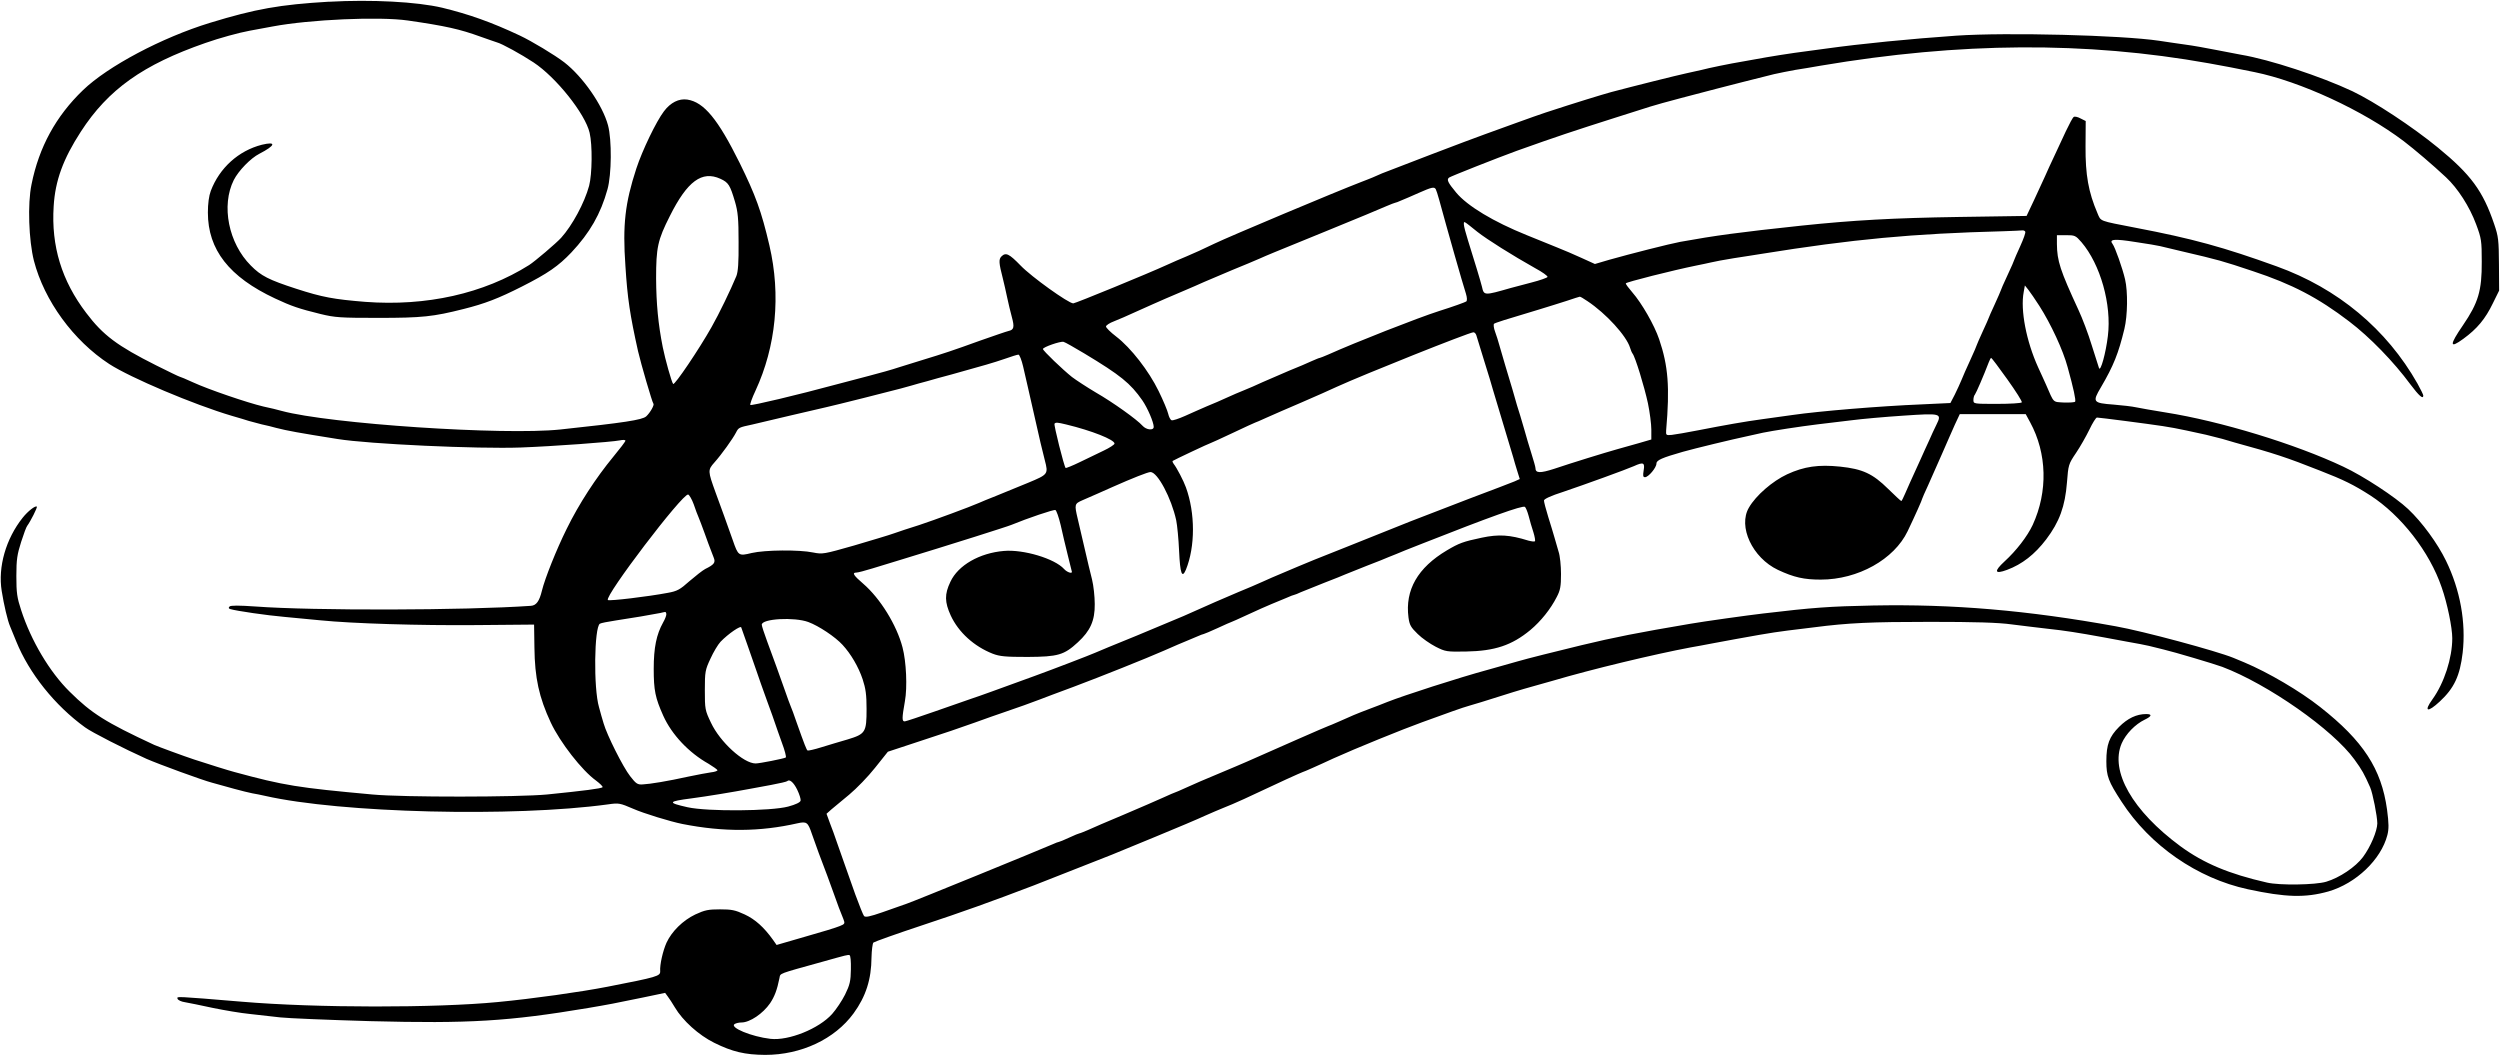
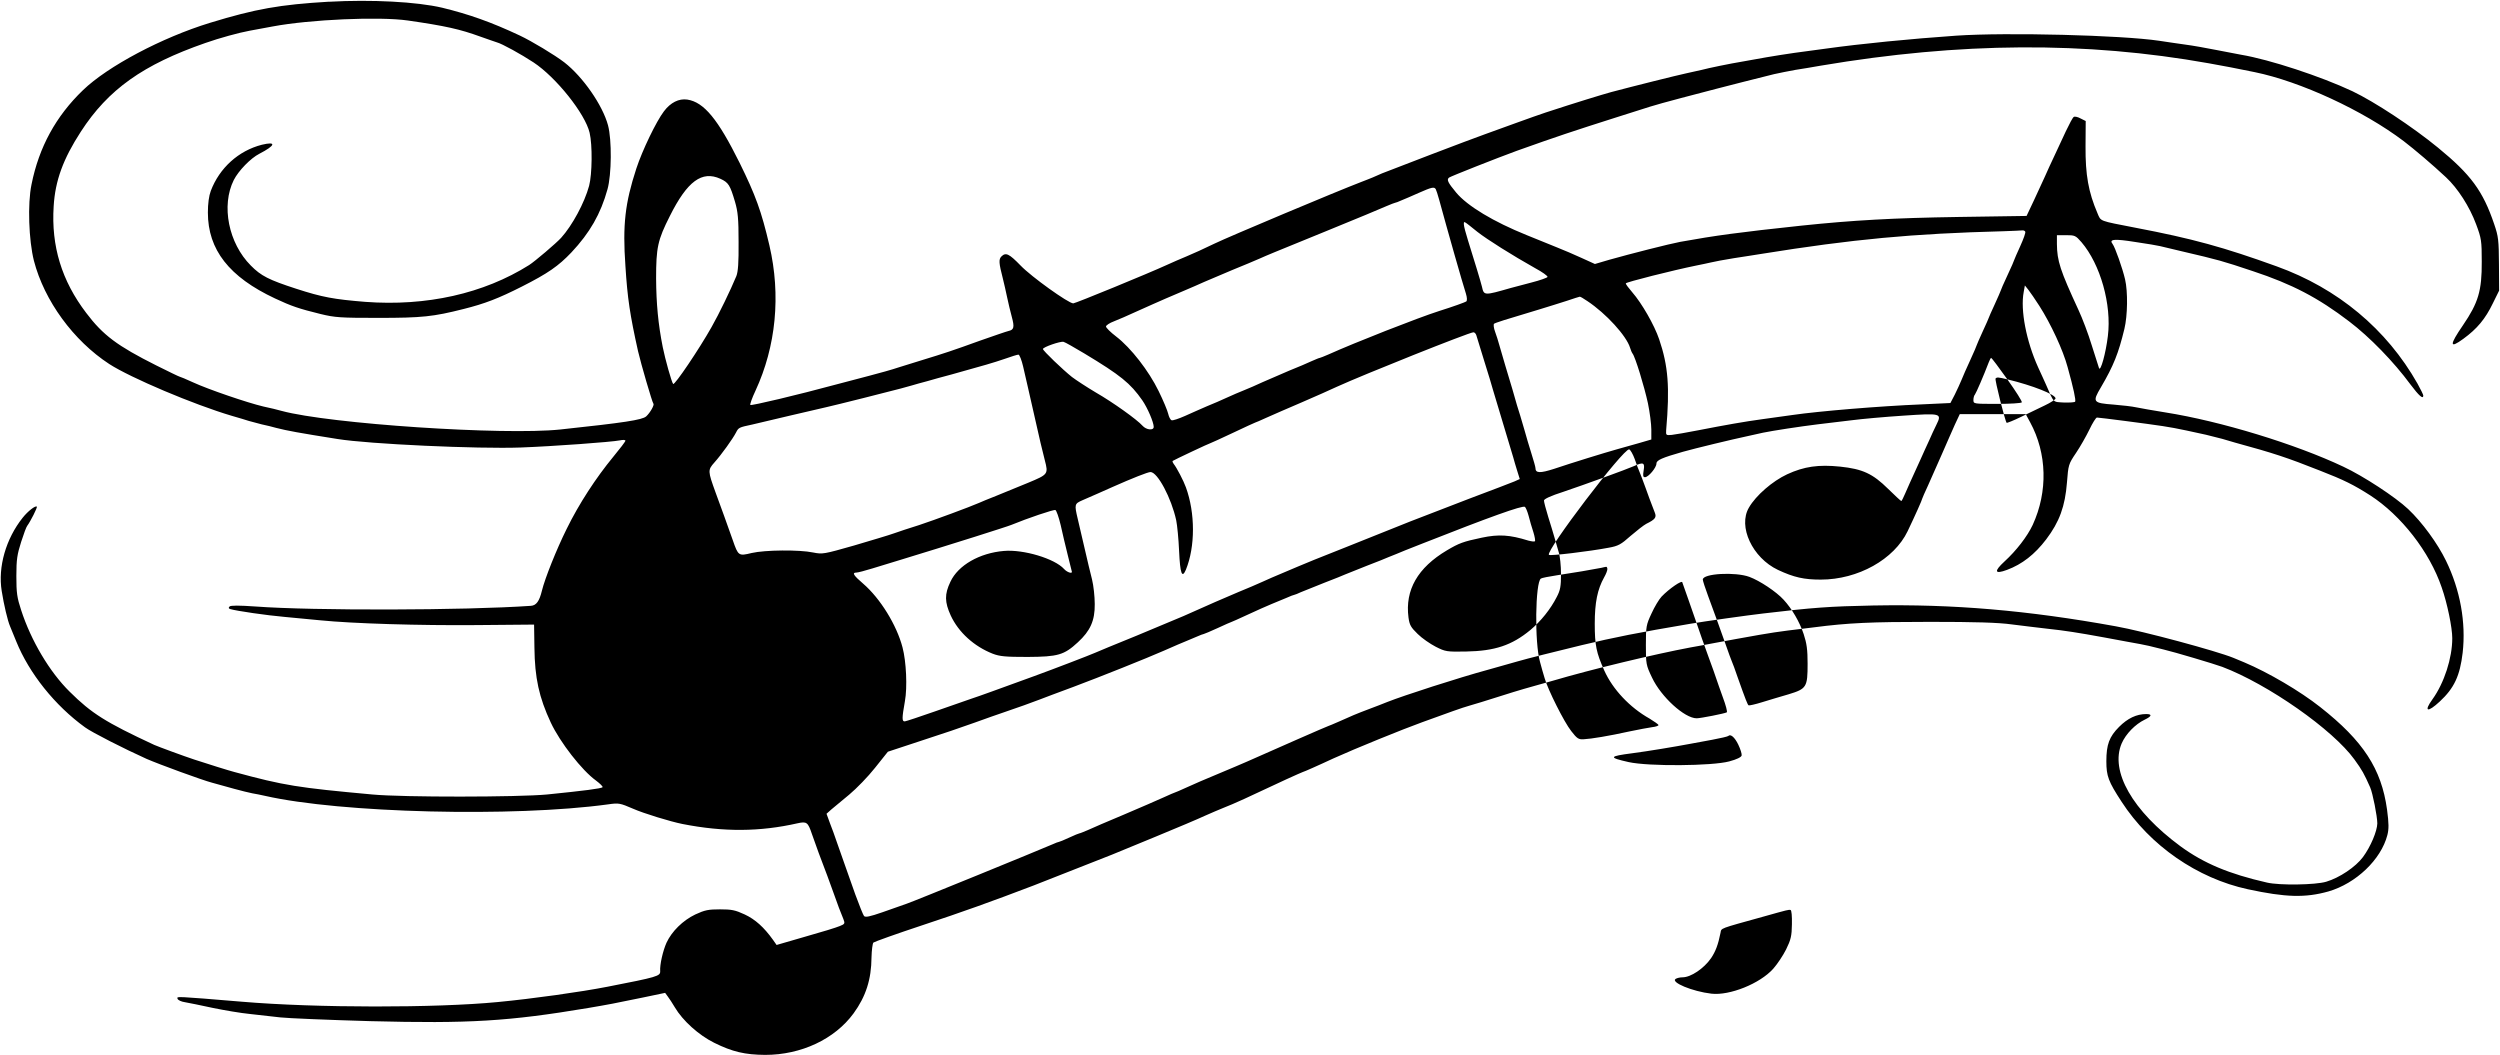
<svg xmlns="http://www.w3.org/2000/svg" version="1.0" width="1467pt" height="619pt" viewBox="0 0 1467 619" preserveAspectRatio="xMidYMid meet">
  <g transform="translate(0,619) scale(0.1,-0.1)" fill="#000000" stroke="none">
-     <path d="M1930 6180 c-288 -17 -430 -42 -698 -124 -281 -86 -600 -255 -745 -395 -159 -153 -258 -334 -302 -553 -24 -114 -16 -329 14 -448 61 -235 232 -469 442 -606 125 -81 496 -238 719 -304 41 -12 86 -25 100 -30 14 -4 48 -13 75 -20 28 -6 66 -15 86 -21 67 -17 127 -28 359 -65 185 -30 824 -59 1075 -50 190 7 533 32 583 42 17 4 32 3 32 -2 0 -5 -32 -47 -71 -94 -102 -124 -201 -275 -274 -424 -60 -121 -127 -289 -145 -362 -15 -62 -33 -87 -65 -89 -388 -27 -1277 -29 -1614 -4 -100 7 -147 7 -154 0 -7 -7 -6 -12 4 -15 36 -11 215 -37 319 -46 63 -6 158 -15 210 -20 190 -19 583 -31 915 -28 l339 3 2 -135 c2 -178 27 -292 96 -440 55 -117 183 -281 265 -340 24 -18 41 -35 39 -39 -5 -8 -109 -21 -326 -43 -170 -16 -844 -17 -1025 0 -438 40 -516 52 -810 132 -31 8 -156 47 -235 73 -61 20 -210 75 -235 86 -286 133 -368 185 -496 312 -118 116 -227 300 -285 479 -24 73 -28 101 -28 200 0 98 5 127 28 200 15 47 31 90 36 95 18 24 61 108 56 112 -8 8 -52 -26 -83 -65 -98 -123 -146 -288 -123 -430 13 -82 35 -175 49 -207 5 -11 21 -51 36 -88 76 -188 227 -377 404 -505 39 -29 232 -127 361 -185 71 -31 327 -125 385 -140 33 -9 92 -25 130 -36 39 -11 86 -22 105 -26 19 -3 53 -10 75 -15 444 -101 1459 -126 2013 -50 63 9 69 8 148 -26 61 -27 218 -75 288 -89 243 -48 456 -46 676 4 54 12 61 6 84 -62 15 -45 61 -170 91 -247 7 -19 25 -69 40 -110 26 -73 30 -84 54 -143 10 -26 9 -29 -21 -41 -18 -8 -109 -36 -202 -62 l-169 -49 -21 30 c-53 74 -104 120 -166 149 -56 26 -77 30 -145 30 -68 0 -89 -4 -145 -30 -73 -35 -138 -99 -169 -166 -21 -47 -40 -129 -37 -167 1 -29 -17 -34 -309 -91 -159 -31 -436 -70 -645 -90 -361 -35 -1064 -35 -1500 2 -397 33 -383 32 -378 17 3 -8 22 -17 44 -20 21 -4 94 -18 161 -33 68 -14 167 -31 220 -36 54 -6 134 -15 178 -20 44 -5 282 -15 529 -22 579 -15 810 -1 1276 77 118 20 161 28 324 62 l129 27 16 -22 c9 -11 27 -40 41 -63 46 -78 140 -163 231 -208 107 -53 180 -70 299 -71 211 0 408 92 519 244 72 99 104 199 105 328 1 42 6 81 11 87 6 5 134 51 285 101 239 79 414 142 655 234 93 36 426 167 460 181 17 7 131 54 255 105 124 51 254 106 290 123 36 16 85 37 110 47 64 25 134 57 368 167 51 23 95 43 97 43 2 0 28 11 57 24 29 13 85 38 123 56 128 58 409 172 520 212 61 22 142 51 180 65 39 14 84 29 100 33 27 7 67 20 255 79 36 11 90 27 120 35 30 8 80 22 110 31 230 68 597 156 810 196 25 4 83 15 130 24 47 9 108 20 135 25 28 5 91 16 140 25 50 9 124 20 165 25 41 5 111 14 155 19 200 26 335 32 680 32 263 0 402 -4 480 -15 61 -8 157 -19 215 -26 94 -10 172 -22 325 -50 28 -5 91 -17 140 -26 50 -8 106 -20 125 -24 19 -5 58 -14 85 -21 64 -15 299 -85 345 -102 269 -102 650 -369 776 -544 45 -62 57 -84 92 -163 15 -34 42 -171 42 -212 -1 -45 -39 -136 -84 -197 -43 -58 -138 -122 -216 -145 -63 -19 -274 -22 -347 -5 -224 51 -371 113 -508 213 -282 208 -415 441 -345 604 24 55 79 112 135 139 42 20 45 33 9 33 -57 0 -109 -25 -159 -75 -58 -58 -75 -104 -75 -202 0 -87 12 -119 89 -237 167 -258 445 -450 741 -514 222 -48 338 -51 473 -13 162 47 309 187 346 331 9 35 9 67 -2 150 -33 238 -139 402 -392 601 -119 94 -305 203 -445 262 -19 8 -48 20 -65 27 -98 40 -527 156 -690 185 -518 94 -956 131 -1425 122 -251 -5 -352 -12 -645 -47 -87 -10 -351 -47 -425 -60 -308 -52 -449 -80 -640 -126 -148 -36 -321 -79 -375 -95 -37 -11 -117 -33 -170 -48 -180 -49 -498 -152 -594 -190 -25 -10 -73 -29 -106 -41 -77 -29 -107 -42 -178 -74 -32 -14 -60 -26 -62 -26 -4 0 -318 -138 -480 -210 -22 -10 -96 -41 -165 -70 -69 -28 -153 -65 -188 -81 -35 -16 -65 -29 -67 -29 -2 0 -32 -13 -67 -29 -35 -16 -139 -61 -233 -101 -93 -39 -189 -80 -212 -91 -24 -10 -45 -19 -49 -19 -3 0 -30 -11 -60 -25 -30 -14 -57 -25 -60 -25 -3 0 -20 -6 -37 -14 -78 -34 -817 -336 -857 -349 -25 -9 -89 -31 -142 -50 -75 -26 -100 -31 -108 -22 -5 6 -28 63 -51 126 -22 63 -52 146 -65 184 -14 39 -34 95 -44 125 -10 30 -28 80 -40 110 l-20 55 28 25 c16 14 64 53 106 88 42 35 110 105 151 157 l75 94 197 65 c109 35 250 83 313 106 63 23 140 50 170 60 79 27 170 59 210 75 19 8 109 41 200 75 155 58 430 168 530 212 25 11 61 27 80 35 19 8 44 18 55 23 11 4 36 15 57 24 20 9 39 16 42 16 3 0 40 16 82 35 41 19 77 35 79 35 1 0 45 19 96 43 52 24 114 52 139 62 25 10 64 26 87 36 24 11 46 19 49 19 3 0 20 7 37 15 18 7 79 32 137 55 58 22 114 45 125 50 11 4 67 27 125 50 58 22 115 45 128 51 12 5 32 13 45 18 12 6 81 33 152 61 398 157 588 225 603 216 5 -3 15 -27 22 -53 7 -27 19 -70 28 -96 8 -26 12 -50 9 -53 -3 -3 -20 -1 -39 4 -109 34 -174 38 -273 17 -109 -23 -133 -32 -204 -74 -172 -102 -247 -233 -226 -394 6 -45 14 -58 54 -97 25 -25 73 -58 106 -75 57 -29 65 -30 178 -28 168 3 268 36 377 126 62 52 119 123 155 194 21 40 25 62 25 135 0 48 -6 107 -14 130 -7 24 -18 61 -24 83 -6 22 -23 77 -37 122 -14 45 -25 88 -25 96 0 9 41 28 113 51 130 44 367 130 415 151 55 25 65 21 57 -25 -5 -32 -4 -40 8 -40 20 0 67 56 67 80 0 20 33 34 155 69 71 20 290 73 380 92 28 6 68 15 90 20 58 12 215 36 320 49 50 6 140 17 200 24 61 8 197 20 303 27 223 15 228 14 195 -53 -12 -24 -31 -65 -43 -93 -13 -27 -35 -77 -50 -110 -61 -134 -74 -162 -91 -202 -10 -24 -20 -43 -22 -43 -3 0 -37 32 -77 71 -91 90 -150 117 -282 131 -127 13 -211 1 -311 -45 -86 -40 -183 -124 -224 -195 -66 -111 20 -295 170 -366 94 -44 153 -57 251 -57 219 0 431 119 510 284 44 92 86 186 86 192 0 2 15 36 34 77 18 40 55 123 81 183 26 61 61 138 76 173 l29 62 193 0 194 0 26 -48 c99 -182 105 -406 15 -602 -32 -68 -96 -151 -166 -215 -63 -58 -58 -76 15 -49 89 33 163 91 230 179 78 103 111 194 122 334 8 103 9 108 53 173 25 37 60 99 79 138 18 38 38 70 44 70 14 0 300 -37 385 -50 36 -5 99 -17 140 -26 41 -9 93 -20 115 -25 22 -5 65 -16 95 -24 30 -9 64 -19 75 -22 227 -62 303 -87 500 -165 139 -54 197 -83 294 -145 181 -117 348 -331 419 -540 33 -94 62 -236 62 -298 0 -116 -47 -262 -116 -358 -53 -73 -30 -81 43 -13 84 78 118 150 134 286 20 177 -14 368 -98 540 -49 101 -140 226 -222 303 -74 70 -263 194 -381 249 -279 132 -720 267 -1043 318 -73 12 -150 25 -172 30 -22 5 -82 12 -132 16 -122 9 -126 15 -75 101 75 128 103 199 138 343 19 79 21 218 4 291 -15 65 -59 189 -73 207 -23 29 9 32 134 12 68 -10 133 -21 144 -24 11 -3 70 -17 130 -31 214 -50 236 -56 415 -116 230 -76 383 -156 565 -295 120 -91 261 -236 359 -369 51 -68 76 -90 76 -66 0 5 -15 36 -34 70 -181 320 -468 559 -826 688 -310 112 -494 163 -830 227 -216 42 -201 36 -222 85 -53 124 -71 224 -70 393 l1 148 -30 15 c-16 9 -34 13 -40 9 -6 -3 -26 -41 -46 -83 -19 -42 -50 -107 -68 -146 -18 -38 -43 -92 -55 -120 -12 -27 -42 -91 -65 -141 l-43 -91 -398 -6 c-385 -6 -618 -19 -924 -51 -366 -39 -505 -58 -710 -95 -64 -12 -292 -70 -416 -105 l-85 -25 -77 35 c-42 19 -108 48 -147 63 -38 16 -117 48 -175 71 -196 79 -349 171 -415 250 -49 59 -57 76 -42 88 11 8 282 115 397 157 235 84 335 117 580 195 91 29 183 58 205 65 22 7 103 30 180 50 77 20 172 45 210 55 68 18 223 57 335 85 30 7 87 18 125 25 39 6 106 17 150 25 817 138 1553 143 2275 14 117 -21 136 -25 270 -52 269 -55 637 -225 875 -405 64 -49 170 -139 248 -212 69 -64 139 -173 177 -276 31 -83 33 -97 33 -219 1 -171 -20 -241 -110 -373 -81 -118 -80 -140 2 -80 81 59 129 117 173 208 l37 75 -1 155 c-1 141 -3 162 -28 235 -66 195 -137 291 -330 449 -150 123 -372 269 -502 331 -185 87 -486 186 -653 214 -25 5 -91 17 -146 28 -55 11 -138 26 -185 32 -47 7 -114 16 -150 22 -223 33 -893 50 -1190 30 -271 -19 -557 -47 -765 -76 -55 -7 -138 -19 -185 -25 -47 -7 -121 -18 -165 -26 -44 -8 -107 -19 -140 -25 -73 -12 -199 -38 -240 -49 -16 -4 -57 -13 -90 -20 -60 -13 -308 -75 -440 -110 -61 -17 -205 -61 -385 -120 -30 -10 -107 -37 -170 -60 -63 -23 -146 -53 -185 -67 -88 -31 -558 -211 -605 -230 -19 -8 -44 -19 -55 -24 -11 -5 -43 -17 -71 -28 -141 -54 -772 -319 -859 -361 -55 -27 -128 -60 -162 -74 -35 -14 -86 -37 -115 -50 -111 -51 -538 -226 -550 -226 -28 0 -247 157 -309 222 -68 70 -87 79 -113 53 -16 -17 -15 -37 9 -130 7 -27 18 -77 25 -110 7 -33 19 -84 27 -113 17 -62 13 -77 -19 -84 -13 -3 -88 -29 -168 -57 -157 -57 -215 -76 -330 -111 -41 -13 -106 -33 -145 -45 -38 -13 -117 -35 -175 -50 -58 -15 -143 -38 -190 -50 -229 -62 -502 -127 -507 -121 -3 3 10 41 30 83 121 261 150 561 82 853 -47 201 -81 294 -175 485 -127 256 -209 356 -307 371 -49 7 -98 -17 -137 -69 -45 -59 -127 -229 -162 -336 -66 -202 -81 -330 -64 -571 12 -191 27 -289 74 -500 17 -74 83 -300 90 -308 8 -7 -19 -54 -42 -75 -23 -21 -130 -37 -504 -77 -332 -35 -1354 33 -1635 109 -21 6 -69 18 -108 26 -93 22 -322 100 -413 142 -39 18 -75 33 -78 33 -3 0 -65 30 -137 66 -229 115 -312 177 -411 308 -144 189 -206 392 -191 626 9 151 56 278 159 437 161 249 366 394 731 521 82 29 199 61 260 72 28 5 88 16 135 25 219 41 625 59 793 35 222 -32 306 -51 427 -95 41 -15 84 -29 95 -33 31 -8 143 -70 216 -118 132 -87 303 -301 329 -413 17 -72 15 -243 -3 -311 -27 -100 -99 -233 -164 -305 -29 -32 -155 -139 -188 -160 -267 -168 -603 -243 -962 -216 -184 15 -251 27 -405 77 -160 52 -206 75 -266 136 -131 131 -175 352 -100 502 28 55 99 128 150 154 95 49 102 74 15 53 -137 -35 -249 -136 -300 -271 -11 -29 -17 -75 -17 -127 0 -218 125 -378 394 -504 96 -45 140 -60 266 -91 86 -21 117 -23 340 -23 257 0 322 7 500 52 124 31 205 62 343 132 152 77 214 120 290 200 108 115 172 226 212 371 24 86 26 289 3 375 -32 119 -148 285 -256 369 -57 44 -192 125 -262 158 -168 79 -299 125 -455 163 -149 35 -415 49 -665 35z m2297 -1039 c48 -22 57 -37 86 -135 17 -58 21 -100 21 -236 1 -122 -3 -174 -13 -200 -34 -82 -101 -221 -146 -300 -72 -128 -217 -343 -225 -333 -9 10 -47 146 -61 216 -27 136 -38 255 -39 403 0 181 9 225 81 367 102 204 188 267 296 218z m4198 -61 c3 -5 12 -33 20 -62 49 -180 136 -486 157 -551 7 -23 8 -41 2 -46 -5 -4 -76 -30 -159 -56 -125 -40 -492 -184 -652 -256 -24 -10 -45 -19 -48 -19 -4 0 -25 -9 -48 -19 -23 -11 -82 -36 -132 -56 -49 -21 -119 -51 -155 -67 -36 -17 -85 -38 -110 -48 -25 -10 -70 -29 -100 -43 -30 -14 -83 -37 -118 -51 -34 -15 -92 -40 -129 -57 -36 -16 -72 -28 -78 -25 -7 2 -16 20 -20 38 -4 18 -29 78 -56 133 -58 119 -163 254 -249 320 -33 25 -60 52 -60 59 0 7 21 21 48 31 26 10 81 34 122 53 41 18 89 40 105 47 17 7 50 22 75 33 25 11 74 32 110 47 36 15 88 38 117 51 28 12 103 44 165 70 62 25 133 55 158 66 61 27 45 20 395 163 171 70 329 135 352 146 24 10 46 19 49 19 3 0 20 6 37 14 18 7 64 27 102 44 77 34 91 37 100 22z m245 -251 c56 -44 202 -136 339 -213 41 -22 73 -45 72 -51 -2 -5 -44 -20 -95 -33 -50 -13 -104 -27 -121 -32 -157 -45 -157 -45 -169 8 -7 29 -44 151 -82 272 -13 41 -24 83 -24 93 0 22 -5 24 80 -44z m3214 2 c4 -5 -10 -43 -29 -85 -19 -42 -35 -78 -35 -80 0 -3 -18 -44 -40 -91 -22 -47 -40 -88 -40 -91 0 -2 -16 -38 -35 -80 -19 -41 -35 -77 -35 -79 0 -2 -16 -38 -35 -79 -19 -42 -35 -78 -35 -80 0 -3 -17 -42 -38 -88 -21 -46 -45 -99 -52 -118 -8 -19 -25 -57 -39 -85 l-26 -50 -170 -8 c-245 -10 -604 -40 -755 -62 -52 -7 -133 -19 -180 -25 -103 -14 -216 -34 -375 -65 -66 -13 -136 -25 -155 -27 -33 -3 -35 -2 -33 27 22 254 12 378 -41 534 -28 83 -102 212 -158 276 -21 24 -38 47 -38 52 0 7 277 77 415 105 28 5 66 14 85 18 19 5 80 16 135 25 55 8 127 20 160 25 541 87 887 119 1420 133 55 2 105 4 112 5 6 1 14 -2 17 -7z m330 -62 c111 -130 178 -366 155 -551 -12 -100 -43 -212 -52 -188 -3 8 -22 69 -43 135 -20 66 -55 158 -77 205 -108 234 -126 288 -127 388 l0 52 54 0 c51 0 56 -2 90 -41z m-247 -374 c67 -105 139 -259 166 -360 35 -126 49 -193 44 -202 -3 -4 -32 -6 -66 -5 -67 4 -57 -5 -105 105 -8 17 -28 63 -46 101 -70 154 -105 337 -85 442 l7 39 20 -25 c11 -14 40 -56 65 -95z m-2652 28 c110 -73 229 -204 250 -273 4 -14 11 -30 15 -35 16 -20 69 -194 90 -291 11 -53 20 -123 20 -155 l0 -58 -72 -21 c-40 -11 -98 -28 -128 -36 -75 -21 -266 -80 -370 -115 -84 -27 -110 -26 -110 5 0 6 -11 45 -24 86 -13 41 -31 102 -40 135 -10 33 -21 71 -25 85 -11 32 -25 81 -46 155 -10 33 -29 96 -42 140 -13 44 -29 98 -35 120 -6 22 -17 58 -25 79 -8 21 -10 42 -6 46 8 6 60 23 268 85 50 15 122 38 160 50 39 13 72 24 75 24 3 1 23 -11 45 -26z m-652 -200 c3 -10 24 -79 47 -153 23 -74 46 -148 50 -165 5 -16 32 -106 60 -200 28 -93 55 -183 60 -200 4 -16 15 -52 23 -78 l15 -48 -31 -14 c-18 -7 -135 -53 -262 -100 -126 -48 -284 -109 -350 -135 -66 -27 -235 -94 -375 -150 -140 -55 -268 -107 -285 -115 -16 -7 -58 -25 -92 -39 -35 -14 -86 -37 -115 -50 -29 -13 -93 -41 -143 -61 -81 -34 -168 -72 -320 -140 -28 -12 -152 -64 -275 -115 -124 -50 -234 -96 -245 -101 -29 -13 -245 -96 -355 -136 -220 -80 -318 -116 -370 -133 -30 -10 -127 -44 -215 -75 -88 -31 -167 -57 -175 -58 -18 -2 -18 17 0 118 15 82 8 233 -14 316 -34 131 -131 288 -231 374 -56 48 -67 65 -40 65 9 0 51 11 93 24 42 13 118 36 167 51 183 56 244 75 435 135 107 34 204 65 215 70 95 39 248 91 258 87 6 -2 20 -42 31 -88 10 -46 29 -126 42 -178 13 -51 24 -95 24 -97 0 -12 -30 -1 -46 17 -55 61 -238 116 -353 106 -143 -12 -269 -84 -314 -181 -35 -73 -34 -119 2 -198 46 -99 137 -181 246 -224 42 -16 75 -19 205 -19 178 1 214 11 295 86 73 67 100 127 99 224 0 44 -7 109 -16 145 -9 36 -29 117 -43 180 -15 63 -33 142 -41 176 -20 85 -19 88 29 109 23 10 62 27 87 38 25 11 65 29 90 40 115 51 206 87 221 87 42 0 123 -154 151 -283 6 -29 14 -110 17 -181 6 -132 17 -163 40 -109 55 135 55 332 0 483 -13 37 -54 116 -72 138 -5 7 -8 14 -6 17 6 5 218 105 223 105 2 0 61 27 131 60 70 33 128 60 130 60 2 0 32 13 67 29 35 16 128 56 207 90 79 34 171 75 205 91 160 73 776 319 802 320 7 0 14 -8 17 -17z m-2302 -106 c216 -130 272 -176 342 -276 31 -45 67 -129 67 -156 0 -23 -44 -18 -66 7 -32 36 -173 137 -274 195 -52 31 -115 72 -140 91 -54 43 -170 154 -170 164 0 11 103 47 121 42 9 -2 63 -33 120 -67z m-357 -79 c9 -40 21 -91 26 -113 5 -22 16 -71 25 -110 9 -38 20 -88 25 -110 12 -57 40 -174 51 -216 21 -81 20 -83 -98 -132 -60 -25 -144 -59 -188 -77 -44 -17 -89 -36 -100 -41 -52 -23 -263 -101 -351 -130 -55 -17 -121 -39 -149 -49 -27 -10 -132 -41 -233 -71 -179 -51 -185 -52 -241 -41 -81 17 -282 15 -360 -3 -77 -19 -79 -17 -111 75 -36 102 -67 188 -101 280 -46 127 -46 132 -7 176 42 47 108 139 127 176 15 29 16 30 96 47 28 7 127 30 220 52 94 22 190 44 215 50 50 11 388 96 435 109 17 5 46 13 65 18 19 6 60 17 90 25 30 9 96 27 145 40 194 54 243 68 310 91 39 14 75 25 81 25 6 1 19 -32 28 -71z m5775 -74 c50 -70 88 -130 85 -135 -3 -5 -68 -9 -145 -9 -138 0 -139 0 -139 23 0 13 4 27 9 32 7 9 51 110 81 189 5 14 12 26 14 26 3 0 46 -57 95 -126z m-5522 -265 c149 -36 283 -89 283 -112 0 -6 -29 -25 -63 -41 -34 -16 -98 -47 -141 -68 -43 -21 -81 -36 -83 -34 -9 9 -71 255 -65 260 8 8 15 8 69 -5z m-2186 -469 c10 -30 23 -64 28 -75 5 -11 21 -54 36 -95 15 -41 30 -84 35 -95 4 -11 12 -32 18 -47 12 -29 3 -41 -50 -67 -15 -8 -56 -40 -92 -71 -56 -50 -72 -59 -128 -69 -116 -22 -343 -49 -351 -42 -22 21 438 626 471 619 7 -2 22 -28 33 -58z m-161 -645 c0 -8 -8 -29 -19 -48 -39 -70 -55 -147 -55 -272 0 -126 9 -170 56 -275 50 -111 150 -217 266 -282 28 -17 52 -34 52 -38 0 -4 -17 -10 -37 -12 -21 -3 -81 -14 -133 -25 -122 -27 -226 -44 -269 -46 -30 -2 -39 4 -73 48 -42 53 -137 243 -156 310 -7 22 -19 65 -27 95 -33 112 -28 469 5 490 6 4 47 12 93 19 82 12 224 36 262 44 11 3 23 5 28 6 4 0 7 -6 7 -14z m833 -45 c62 -23 158 -87 201 -134 49 -53 94 -130 118 -202 18 -55 23 -91 23 -174 0 -137 -6 -147 -111 -179 -44 -13 -113 -33 -154 -46 -41 -13 -78 -21 -81 -19 -6 3 -17 31 -66 169 -13 39 -28 79 -33 90 -5 11 -20 53 -34 93 -14 39 -37 102 -50 140 -13 37 -38 105 -55 150 -17 46 -31 89 -31 96 0 36 191 46 273 16z m-393 -33 c0 -1 16 -47 36 -102 19 -55 43 -125 54 -155 10 -30 37 -107 60 -170 23 -63 46 -126 50 -140 4 -14 22 -62 38 -108 17 -45 27 -84 23 -87 -12 -7 -154 -35 -177 -35 -71 0 -209 126 -262 239 -35 73 -36 80 -36 191 0 108 2 119 33 185 17 38 44 83 59 99 44 46 122 100 122 83z m328 -951 c13 -27 22 -56 20 -64 -2 -10 -28 -23 -73 -35 -100 -27 -472 -30 -590 -4 -120 27 -117 34 22 52 92 12 248 38 338 55 22 4 80 15 130 24 49 9 91 19 94 22 14 14 38 -7 59 -50z m315 -1054 c-1 -69 -6 -91 -34 -148 -18 -36 -52 -87 -76 -114 -78 -87 -255 -158 -362 -146 -112 13 -242 67 -210 87 8 5 26 9 40 9 49 0 126 52 168 113 26 39 41 78 55 148 6 29 -12 22 251 95 146 41 150 42 160 39 6 -1 9 -36 8 -83z" />
+     <path d="M1930 6180 c-288 -17 -430 -42 -698 -124 -281 -86 -600 -255 -745 -395 -159 -153 -258 -334 -302 -553 -24 -114 -16 -329 14 -448 61 -235 232 -469 442 -606 125 -81 496 -238 719 -304 41 -12 86 -25 100 -30 14 -4 48 -13 75 -20 28 -6 66 -15 86 -21 67 -17 127 -28 359 -65 185 -30 824 -59 1075 -50 190 7 533 32 583 42 17 4 32 3 32 -2 0 -5 -32 -47 -71 -94 -102 -124 -201 -275 -274 -424 -60 -121 -127 -289 -145 -362 -15 -62 -33 -87 -65 -89 -388 -27 -1277 -29 -1614 -4 -100 7 -147 7 -154 0 -7 -7 -6 -12 4 -15 36 -11 215 -37 319 -46 63 -6 158 -15 210 -20 190 -19 583 -31 915 -28 l339 3 2 -135 c2 -178 27 -292 96 -440 55 -117 183 -281 265 -340 24 -18 41 -35 39 -39 -5 -8 -109 -21 -326 -43 -170 -16 -844 -17 -1025 0 -438 40 -516 52 -810 132 -31 8 -156 47 -235 73 -61 20 -210 75 -235 86 -286 133 -368 185 -496 312 -118 116 -227 300 -285 479 -24 73 -28 101 -28 200 0 98 5 127 28 200 15 47 31 90 36 95 18 24 61 108 56 112 -8 8 -52 -26 -83 -65 -98 -123 -146 -288 -123 -430 13 -82 35 -175 49 -207 5 -11 21 -51 36 -88 76 -188 227 -377 404 -505 39 -29 232 -127 361 -185 71 -31 327 -125 385 -140 33 -9 92 -25 130 -36 39 -11 86 -22 105 -26 19 -3 53 -10 75 -15 444 -101 1459 -126 2013 -50 63 9 69 8 148 -26 61 -27 218 -75 288 -89 243 -48 456 -46 676 4 54 12 61 6 84 -62 15 -45 61 -170 91 -247 7 -19 25 -69 40 -110 26 -73 30 -84 54 -143 10 -26 9 -29 -21 -41 -18 -8 -109 -36 -202 -62 l-169 -49 -21 30 c-53 74 -104 120 -166 149 -56 26 -77 30 -145 30 -68 0 -89 -4 -145 -30 -73 -35 -138 -99 -169 -166 -21 -47 -40 -129 -37 -167 1 -29 -17 -34 -309 -91 -159 -31 -436 -70 -645 -90 -361 -35 -1064 -35 -1500 2 -397 33 -383 32 -378 17 3 -8 22 -17 44 -20 21 -4 94 -18 161 -33 68 -14 167 -31 220 -36 54 -6 134 -15 178 -20 44 -5 282 -15 529 -22 579 -15 810 -1 1276 77 118 20 161 28 324 62 l129 27 16 -22 c9 -11 27 -40 41 -63 46 -78 140 -163 231 -208 107 -53 180 -70 299 -71 211 0 408 92 519 244 72 99 104 199 105 328 1 42 6 81 11 87 6 5 134 51 285 101 239 79 414 142 655 234 93 36 426 167 460 181 17 7 131 54 255 105 124 51 254 106 290 123 36 16 85 37 110 47 64 25 134 57 368 167 51 23 95 43 97 43 2 0 28 11 57 24 29 13 85 38 123 56 128 58 409 172 520 212 61 22 142 51 180 65 39 14 84 29 100 33 27 7 67 20 255 79 36 11 90 27 120 35 30 8 80 22 110 31 230 68 597 156 810 196 25 4 83 15 130 24 47 9 108 20 135 25 28 5 91 16 140 25 50 9 124 20 165 25 41 5 111 14 155 19 200 26 335 32 680 32 263 0 402 -4 480 -15 61 -8 157 -19 215 -26 94 -10 172 -22 325 -50 28 -5 91 -17 140 -26 50 -8 106 -20 125 -24 19 -5 58 -14 85 -21 64 -15 299 -85 345 -102 269 -102 650 -369 776 -544 45 -62 57 -84 92 -163 15 -34 42 -171 42 -212 -1 -45 -39 -136 -84 -197 -43 -58 -138 -122 -216 -145 -63 -19 -274 -22 -347 -5 -224 51 -371 113 -508 213 -282 208 -415 441 -345 604 24 55 79 112 135 139 42 20 45 33 9 33 -57 0 -109 -25 -159 -75 -58 -58 -75 -104 -75 -202 0 -87 12 -119 89 -237 167 -258 445 -450 741 -514 222 -48 338 -51 473 -13 162 47 309 187 346 331 9 35 9 67 -2 150 -33 238 -139 402 -392 601 -119 94 -305 203 -445 262 -19 8 -48 20 -65 27 -98 40 -527 156 -690 185 -518 94 -956 131 -1425 122 -251 -5 -352 -12 -645 -47 -87 -10 -351 -47 -425 -60 -308 -52 -449 -80 -640 -126 -148 -36 -321 -79 -375 -95 -37 -11 -117 -33 -170 -48 -180 -49 -498 -152 -594 -190 -25 -10 -73 -29 -106 -41 -77 -29 -107 -42 -178 -74 -32 -14 -60 -26 -62 -26 -4 0 -318 -138 -480 -210 -22 -10 -96 -41 -165 -70 -69 -28 -153 -65 -188 -81 -35 -16 -65 -29 -67 -29 -2 0 -32 -13 -67 -29 -35 -16 -139 -61 -233 -101 -93 -39 -189 -80 -212 -91 -24 -10 -45 -19 -49 -19 -3 0 -30 -11 -60 -25 -30 -14 -57 -25 -60 -25 -3 0 -20 -6 -37 -14 -78 -34 -817 -336 -857 -349 -25 -9 -89 -31 -142 -50 -75 -26 -100 -31 -108 -22 -5 6 -28 63 -51 126 -22 63 -52 146 -65 184 -14 39 -34 95 -44 125 -10 30 -28 80 -40 110 l-20 55 28 25 c16 14 64 53 106 88 42 35 110 105 151 157 l75 94 197 65 c109 35 250 83 313 106 63 23 140 50 170 60 79 27 170 59 210 75 19 8 109 41 200 75 155 58 430 168 530 212 25 11 61 27 80 35 19 8 44 18 55 23 11 4 36 15 57 24 20 9 39 16 42 16 3 0 40 16 82 35 41 19 77 35 79 35 1 0 45 19 96 43 52 24 114 52 139 62 25 10 64 26 87 36 24 11 46 19 49 19 3 0 20 7 37 15 18 7 79 32 137 55 58 22 114 45 125 50 11 4 67 27 125 50 58 22 115 45 128 51 12 5 32 13 45 18 12 6 81 33 152 61 398 157 588 225 603 216 5 -3 15 -27 22 -53 7 -27 19 -70 28 -96 8 -26 12 -50 9 -53 -3 -3 -20 -1 -39 4 -109 34 -174 38 -273 17 -109 -23 -133 -32 -204 -74 -172 -102 -247 -233 -226 -394 6 -45 14 -58 54 -97 25 -25 73 -58 106 -75 57 -29 65 -30 178 -28 168 3 268 36 377 126 62 52 119 123 155 194 21 40 25 62 25 135 0 48 -6 107 -14 130 -7 24 -18 61 -24 83 -6 22 -23 77 -37 122 -14 45 -25 88 -25 96 0 9 41 28 113 51 130 44 367 130 415 151 55 25 65 21 57 -25 -5 -32 -4 -40 8 -40 20 0 67 56 67 80 0 20 33 34 155 69 71 20 290 73 380 92 28 6 68 15 90 20 58 12 215 36 320 49 50 6 140 17 200 24 61 8 197 20 303 27 223 15 228 14 195 -53 -12 -24 -31 -65 -43 -93 -13 -27 -35 -77 -50 -110 -61 -134 -74 -162 -91 -202 -10 -24 -20 -43 -22 -43 -3 0 -37 32 -77 71 -91 90 -150 117 -282 131 -127 13 -211 1 -311 -45 -86 -40 -183 -124 -224 -195 -66 -111 20 -295 170 -366 94 -44 153 -57 251 -57 219 0 431 119 510 284 44 92 86 186 86 192 0 2 15 36 34 77 18 40 55 123 81 183 26 61 61 138 76 173 l29 62 193 0 194 0 26 -48 c99 -182 105 -406 15 -602 -32 -68 -96 -151 -166 -215 -63 -58 -58 -76 15 -49 89 33 163 91 230 179 78 103 111 194 122 334 8 103 9 108 53 173 25 37 60 99 79 138 18 38 38 70 44 70 14 0 300 -37 385 -50 36 -5 99 -17 140 -26 41 -9 93 -20 115 -25 22 -5 65 -16 95 -24 30 -9 64 -19 75 -22 227 -62 303 -87 500 -165 139 -54 197 -83 294 -145 181 -117 348 -331 419 -540 33 -94 62 -236 62 -298 0 -116 -47 -262 -116 -358 -53 -73 -30 -81 43 -13 84 78 118 150 134 286 20 177 -14 368 -98 540 -49 101 -140 226 -222 303 -74 70 -263 194 -381 249 -279 132 -720 267 -1043 318 -73 12 -150 25 -172 30 -22 5 -82 12 -132 16 -122 9 -126 15 -75 101 75 128 103 199 138 343 19 79 21 218 4 291 -15 65 -59 189 -73 207 -23 29 9 32 134 12 68 -10 133 -21 144 -24 11 -3 70 -17 130 -31 214 -50 236 -56 415 -116 230 -76 383 -156 565 -295 120 -91 261 -236 359 -369 51 -68 76 -90 76 -66 0 5 -15 36 -34 70 -181 320 -468 559 -826 688 -310 112 -494 163 -830 227 -216 42 -201 36 -222 85 -53 124 -71 224 -70 393 l1 148 -30 15 c-16 9 -34 13 -40 9 -6 -3 -26 -41 -46 -83 -19 -42 -50 -107 -68 -146 -18 -38 -43 -92 -55 -120 -12 -27 -42 -91 -65 -141 l-43 -91 -398 -6 c-385 -6 -618 -19 -924 -51 -366 -39 -505 -58 -710 -95 -64 -12 -292 -70 -416 -105 l-85 -25 -77 35 c-42 19 -108 48 -147 63 -38 16 -117 48 -175 71 -196 79 -349 171 -415 250 -49 59 -57 76 -42 88 11 8 282 115 397 157 235 84 335 117 580 195 91 29 183 58 205 65 22 7 103 30 180 50 77 20 172 45 210 55 68 18 223 57 335 85 30 7 87 18 125 25 39 6 106 17 150 25 817 138 1553 143 2275 14 117 -21 136 -25 270 -52 269 -55 637 -225 875 -405 64 -49 170 -139 248 -212 69 -64 139 -173 177 -276 31 -83 33 -97 33 -219 1 -171 -20 -241 -110 -373 -81 -118 -80 -140 2 -80 81 59 129 117 173 208 l37 75 -1 155 c-1 141 -3 162 -28 235 -66 195 -137 291 -330 449 -150 123 -372 269 -502 331 -185 87 -486 186 -653 214 -25 5 -91 17 -146 28 -55 11 -138 26 -185 32 -47 7 -114 16 -150 22 -223 33 -893 50 -1190 30 -271 -19 -557 -47 -765 -76 -55 -7 -138 -19 -185 -25 -47 -7 -121 -18 -165 -26 -44 -8 -107 -19 -140 -25 -73 -12 -199 -38 -240 -49 -16 -4 -57 -13 -90 -20 -60 -13 -308 -75 -440 -110 -61 -17 -205 -61 -385 -120 -30 -10 -107 -37 -170 -60 -63 -23 -146 -53 -185 -67 -88 -31 -558 -211 -605 -230 -19 -8 -44 -19 -55 -24 -11 -5 -43 -17 -71 -28 -141 -54 -772 -319 -859 -361 -55 -27 -128 -60 -162 -74 -35 -14 -86 -37 -115 -50 -111 -51 -538 -226 -550 -226 -28 0 -247 157 -309 222 -68 70 -87 79 -113 53 -16 -17 -15 -37 9 -130 7 -27 18 -77 25 -110 7 -33 19 -84 27 -113 17 -62 13 -77 -19 -84 -13 -3 -88 -29 -168 -57 -157 -57 -215 -76 -330 -111 -41 -13 -106 -33 -145 -45 -38 -13 -117 -35 -175 -50 -58 -15 -143 -38 -190 -50 -229 -62 -502 -127 -507 -121 -3 3 10 41 30 83 121 261 150 561 82 853 -47 201 -81 294 -175 485 -127 256 -209 356 -307 371 -49 7 -98 -17 -137 -69 -45 -59 -127 -229 -162 -336 -66 -202 -81 -330 -64 -571 12 -191 27 -289 74 -500 17 -74 83 -300 90 -308 8 -7 -19 -54 -42 -75 -23 -21 -130 -37 -504 -77 -332 -35 -1354 33 -1635 109 -21 6 -69 18 -108 26 -93 22 -322 100 -413 142 -39 18 -75 33 -78 33 -3 0 -65 30 -137 66 -229 115 -312 177 -411 308 -144 189 -206 392 -191 626 9 151 56 278 159 437 161 249 366 394 731 521 82 29 199 61 260 72 28 5 88 16 135 25 219 41 625 59 793 35 222 -32 306 -51 427 -95 41 -15 84 -29 95 -33 31 -8 143 -70 216 -118 132 -87 303 -301 329 -413 17 -72 15 -243 -3 -311 -27 -100 -99 -233 -164 -305 -29 -32 -155 -139 -188 -160 -267 -168 -603 -243 -962 -216 -184 15 -251 27 -405 77 -160 52 -206 75 -266 136 -131 131 -175 352 -100 502 28 55 99 128 150 154 95 49 102 74 15 53 -137 -35 -249 -136 -300 -271 -11 -29 -17 -75 -17 -127 0 -218 125 -378 394 -504 96 -45 140 -60 266 -91 86 -21 117 -23 340 -23 257 0 322 7 500 52 124 31 205 62 343 132 152 77 214 120 290 200 108 115 172 226 212 371 24 86 26 289 3 375 -32 119 -148 285 -256 369 -57 44 -192 125 -262 158 -168 79 -299 125 -455 163 -149 35 -415 49 -665 35z m2297 -1039 c48 -22 57 -37 86 -135 17 -58 21 -100 21 -236 1 -122 -3 -174 -13 -200 -34 -82 -101 -221 -146 -300 -72 -128 -217 -343 -225 -333 -9 10 -47 146 -61 216 -27 136 -38 255 -39 403 0 181 9 225 81 367 102 204 188 267 296 218z m4198 -61 c3 -5 12 -33 20 -62 49 -180 136 -486 157 -551 7 -23 8 -41 2 -46 -5 -4 -76 -30 -159 -56 -125 -40 -492 -184 -652 -256 -24 -10 -45 -19 -48 -19 -4 0 -25 -9 -48 -19 -23 -11 -82 -36 -132 -56 -49 -21 -119 -51 -155 -67 -36 -17 -85 -38 -110 -48 -25 -10 -70 -29 -100 -43 -30 -14 -83 -37 -118 -51 -34 -15 -92 -40 -129 -57 -36 -16 -72 -28 -78 -25 -7 2 -16 20 -20 38 -4 18 -29 78 -56 133 -58 119 -163 254 -249 320 -33 25 -60 52 -60 59 0 7 21 21 48 31 26 10 81 34 122 53 41 18 89 40 105 47 17 7 50 22 75 33 25 11 74 32 110 47 36 15 88 38 117 51 28 12 103 44 165 70 62 25 133 55 158 66 61 27 45 20 395 163 171 70 329 135 352 146 24 10 46 19 49 19 3 0 20 6 37 14 18 7 64 27 102 44 77 34 91 37 100 22z m245 -251 c56 -44 202 -136 339 -213 41 -22 73 -45 72 -51 -2 -5 -44 -20 -95 -33 -50 -13 -104 -27 -121 -32 -157 -45 -157 -45 -169 8 -7 29 -44 151 -82 272 -13 41 -24 83 -24 93 0 22 -5 24 80 -44z m3214 2 c4 -5 -10 -43 -29 -85 -19 -42 -35 -78 -35 -80 0 -3 -18 -44 -40 -91 -22 -47 -40 -88 -40 -91 0 -2 -16 -38 -35 -80 -19 -41 -35 -77 -35 -79 0 -2 -16 -38 -35 -79 -19 -42 -35 -78 -35 -80 0 -3 -17 -42 -38 -88 -21 -46 -45 -99 -52 -118 -8 -19 -25 -57 -39 -85 l-26 -50 -170 -8 c-245 -10 -604 -40 -755 -62 -52 -7 -133 -19 -180 -25 -103 -14 -216 -34 -375 -65 -66 -13 -136 -25 -155 -27 -33 -3 -35 -2 -33 27 22 254 12 378 -41 534 -28 83 -102 212 -158 276 -21 24 -38 47 -38 52 0 7 277 77 415 105 28 5 66 14 85 18 19 5 80 16 135 25 55 8 127 20 160 25 541 87 887 119 1420 133 55 2 105 4 112 5 6 1 14 -2 17 -7z m330 -62 c111 -130 178 -366 155 -551 -12 -100 -43 -212 -52 -188 -3 8 -22 69 -43 135 -20 66 -55 158 -77 205 -108 234 -126 288 -127 388 l0 52 54 0 c51 0 56 -2 90 -41z m-247 -374 c67 -105 139 -259 166 -360 35 -126 49 -193 44 -202 -3 -4 -32 -6 -66 -5 -67 4 -57 -5 -105 105 -8 17 -28 63 -46 101 -70 154 -105 337 -85 442 l7 39 20 -25 c11 -14 40 -56 65 -95z m-2652 28 c110 -73 229 -204 250 -273 4 -14 11 -30 15 -35 16 -20 69 -194 90 -291 11 -53 20 -123 20 -155 l0 -58 -72 -21 c-40 -11 -98 -28 -128 -36 -75 -21 -266 -80 -370 -115 -84 -27 -110 -26 -110 5 0 6 -11 45 -24 86 -13 41 -31 102 -40 135 -10 33 -21 71 -25 85 -11 32 -25 81 -46 155 -10 33 -29 96 -42 140 -13 44 -29 98 -35 120 -6 22 -17 58 -25 79 -8 21 -10 42 -6 46 8 6 60 23 268 85 50 15 122 38 160 50 39 13 72 24 75 24 3 1 23 -11 45 -26z m-652 -200 c3 -10 24 -79 47 -153 23 -74 46 -148 50 -165 5 -16 32 -106 60 -200 28 -93 55 -183 60 -200 4 -16 15 -52 23 -78 l15 -48 -31 -14 c-18 -7 -135 -53 -262 -100 -126 -48 -284 -109 -350 -135 -66 -27 -235 -94 -375 -150 -140 -55 -268 -107 -285 -115 -16 -7 -58 -25 -92 -39 -35 -14 -86 -37 -115 -50 -29 -13 -93 -41 -143 -61 -81 -34 -168 -72 -320 -140 -28 -12 -152 -64 -275 -115 -124 -50 -234 -96 -245 -101 -29 -13 -245 -96 -355 -136 -220 -80 -318 -116 -370 -133 -30 -10 -127 -44 -215 -75 -88 -31 -167 -57 -175 -58 -18 -2 -18 17 0 118 15 82 8 233 -14 316 -34 131 -131 288 -231 374 -56 48 -67 65 -40 65 9 0 51 11 93 24 42 13 118 36 167 51 183 56 244 75 435 135 107 34 204 65 215 70 95 39 248 91 258 87 6 -2 20 -42 31 -88 10 -46 29 -126 42 -178 13 -51 24 -95 24 -97 0 -12 -30 -1 -46 17 -55 61 -238 116 -353 106 -143 -12 -269 -84 -314 -181 -35 -73 -34 -119 2 -198 46 -99 137 -181 246 -224 42 -16 75 -19 205 -19 178 1 214 11 295 86 73 67 100 127 99 224 0 44 -7 109 -16 145 -9 36 -29 117 -43 180 -15 63 -33 142 -41 176 -20 85 -19 88 29 109 23 10 62 27 87 38 25 11 65 29 90 40 115 51 206 87 221 87 42 0 123 -154 151 -283 6 -29 14 -110 17 -181 6 -132 17 -163 40 -109 55 135 55 332 0 483 -13 37 -54 116 -72 138 -5 7 -8 14 -6 17 6 5 218 105 223 105 2 0 61 27 131 60 70 33 128 60 130 60 2 0 32 13 67 29 35 16 128 56 207 90 79 34 171 75 205 91 160 73 776 319 802 320 7 0 14 -8 17 -17z m-2302 -106 c216 -130 272 -176 342 -276 31 -45 67 -129 67 -156 0 -23 -44 -18 -66 7 -32 36 -173 137 -274 195 -52 31 -115 72 -140 91 -54 43 -170 154 -170 164 0 11 103 47 121 42 9 -2 63 -33 120 -67z m-357 -79 c9 -40 21 -91 26 -113 5 -22 16 -71 25 -110 9 -38 20 -88 25 -110 12 -57 40 -174 51 -216 21 -81 20 -83 -98 -132 -60 -25 -144 -59 -188 -77 -44 -17 -89 -36 -100 -41 -52 -23 -263 -101 -351 -130 -55 -17 -121 -39 -149 -49 -27 -10 -132 -41 -233 -71 -179 -51 -185 -52 -241 -41 -81 17 -282 15 -360 -3 -77 -19 -79 -17 -111 75 -36 102 -67 188 -101 280 -46 127 -46 132 -7 176 42 47 108 139 127 176 15 29 16 30 96 47 28 7 127 30 220 52 94 22 190 44 215 50 50 11 388 96 435 109 17 5 46 13 65 18 19 6 60 17 90 25 30 9 96 27 145 40 194 54 243 68 310 91 39 14 75 25 81 25 6 1 19 -32 28 -71z m5775 -74 c50 -70 88 -130 85 -135 -3 -5 -68 -9 -145 -9 -138 0 -139 0 -139 23 0 13 4 27 9 32 7 9 51 110 81 189 5 14 12 26 14 26 3 0 46 -57 95 -126z c149 -36 283 -89 283 -112 0 -6 -29 -25 -63 -41 -34 -16 -98 -47 -141 -68 -43 -21 -81 -36 -83 -34 -9 9 -71 255 -65 260 8 8 15 8 69 -5z m-2186 -469 c10 -30 23 -64 28 -75 5 -11 21 -54 36 -95 15 -41 30 -84 35 -95 4 -11 12 -32 18 -47 12 -29 3 -41 -50 -67 -15 -8 -56 -40 -92 -71 -56 -50 -72 -59 -128 -69 -116 -22 -343 -49 -351 -42 -22 21 438 626 471 619 7 -2 22 -28 33 -58z m-161 -645 c0 -8 -8 -29 -19 -48 -39 -70 -55 -147 -55 -272 0 -126 9 -170 56 -275 50 -111 150 -217 266 -282 28 -17 52 -34 52 -38 0 -4 -17 -10 -37 -12 -21 -3 -81 -14 -133 -25 -122 -27 -226 -44 -269 -46 -30 -2 -39 4 -73 48 -42 53 -137 243 -156 310 -7 22 -19 65 -27 95 -33 112 -28 469 5 490 6 4 47 12 93 19 82 12 224 36 262 44 11 3 23 5 28 6 4 0 7 -6 7 -14z m833 -45 c62 -23 158 -87 201 -134 49 -53 94 -130 118 -202 18 -55 23 -91 23 -174 0 -137 -6 -147 -111 -179 -44 -13 -113 -33 -154 -46 -41 -13 -78 -21 -81 -19 -6 3 -17 31 -66 169 -13 39 -28 79 -33 90 -5 11 -20 53 -34 93 -14 39 -37 102 -50 140 -13 37 -38 105 -55 150 -17 46 -31 89 -31 96 0 36 191 46 273 16z m-393 -33 c0 -1 16 -47 36 -102 19 -55 43 -125 54 -155 10 -30 37 -107 60 -170 23 -63 46 -126 50 -140 4 -14 22 -62 38 -108 17 -45 27 -84 23 -87 -12 -7 -154 -35 -177 -35 -71 0 -209 126 -262 239 -35 73 -36 80 -36 191 0 108 2 119 33 185 17 38 44 83 59 99 44 46 122 100 122 83z m328 -951 c13 -27 22 -56 20 -64 -2 -10 -28 -23 -73 -35 -100 -27 -472 -30 -590 -4 -120 27 -117 34 22 52 92 12 248 38 338 55 22 4 80 15 130 24 49 9 91 19 94 22 14 14 38 -7 59 -50z m315 -1054 c-1 -69 -6 -91 -34 -148 -18 -36 -52 -87 -76 -114 -78 -87 -255 -158 -362 -146 -112 13 -242 67 -210 87 8 5 26 9 40 9 49 0 126 52 168 113 26 39 41 78 55 148 6 29 -12 22 251 95 146 41 150 42 160 39 6 -1 9 -36 8 -83z" />
  </g>
</svg>